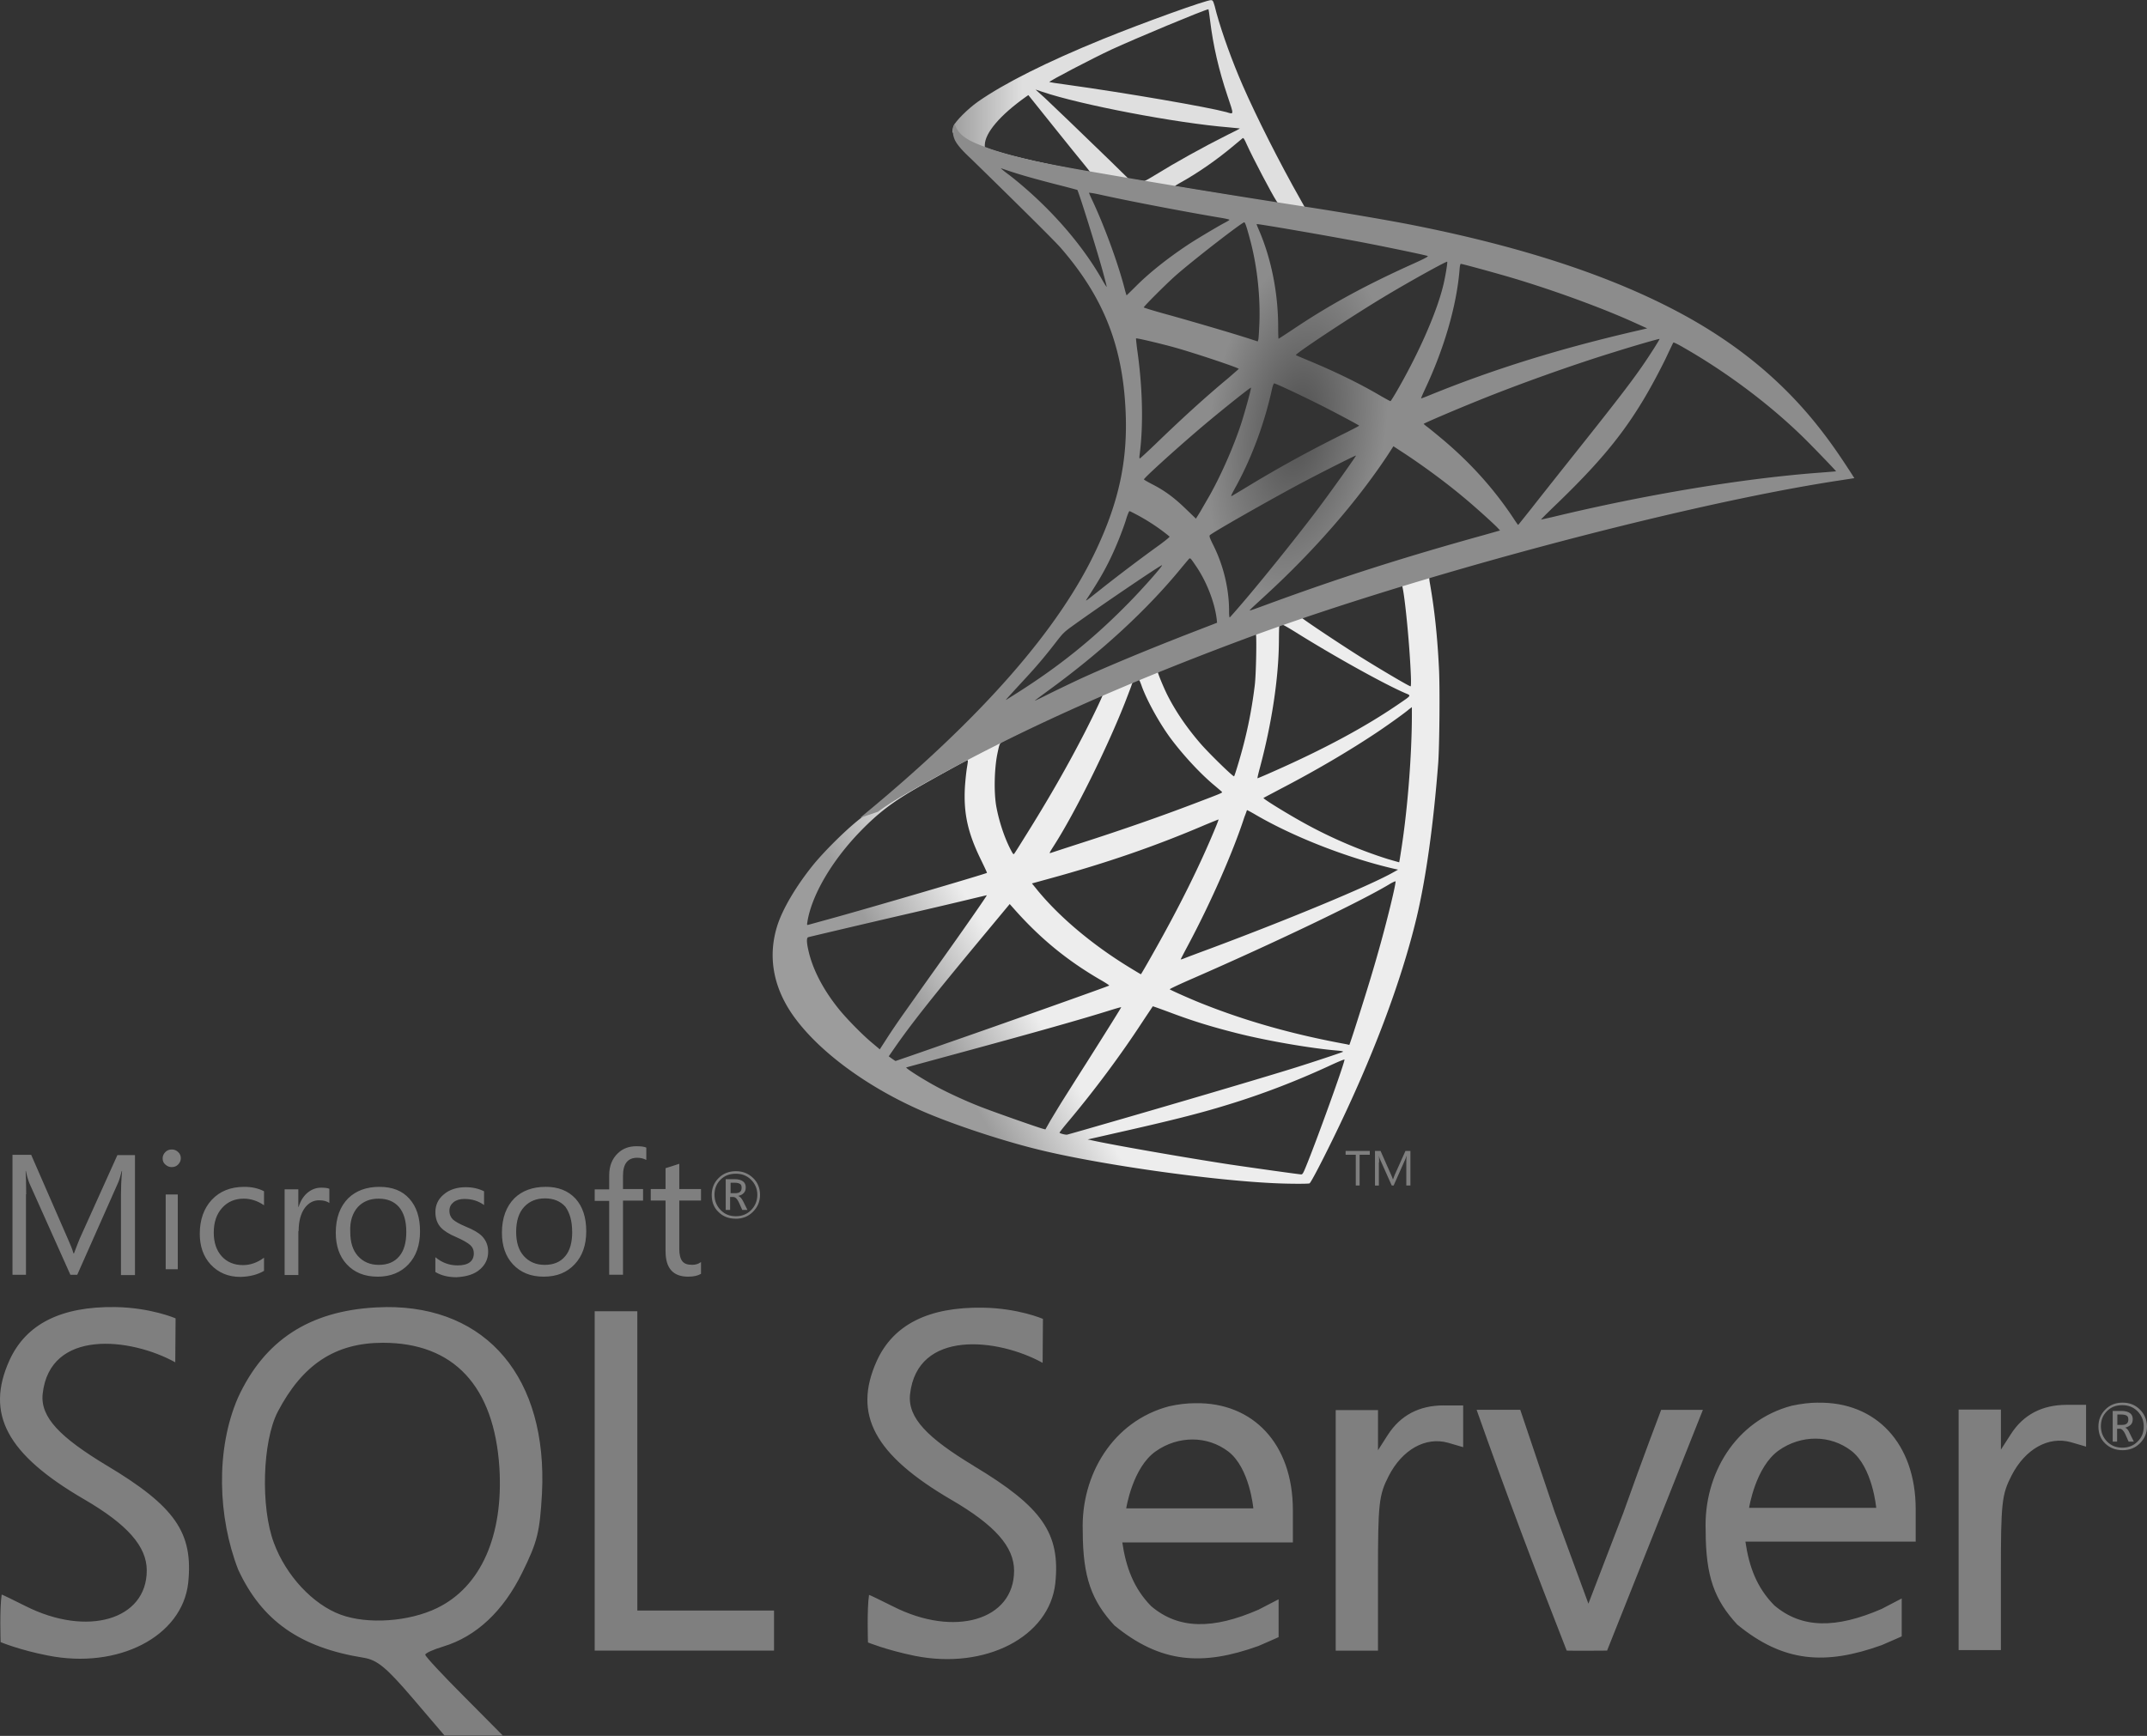
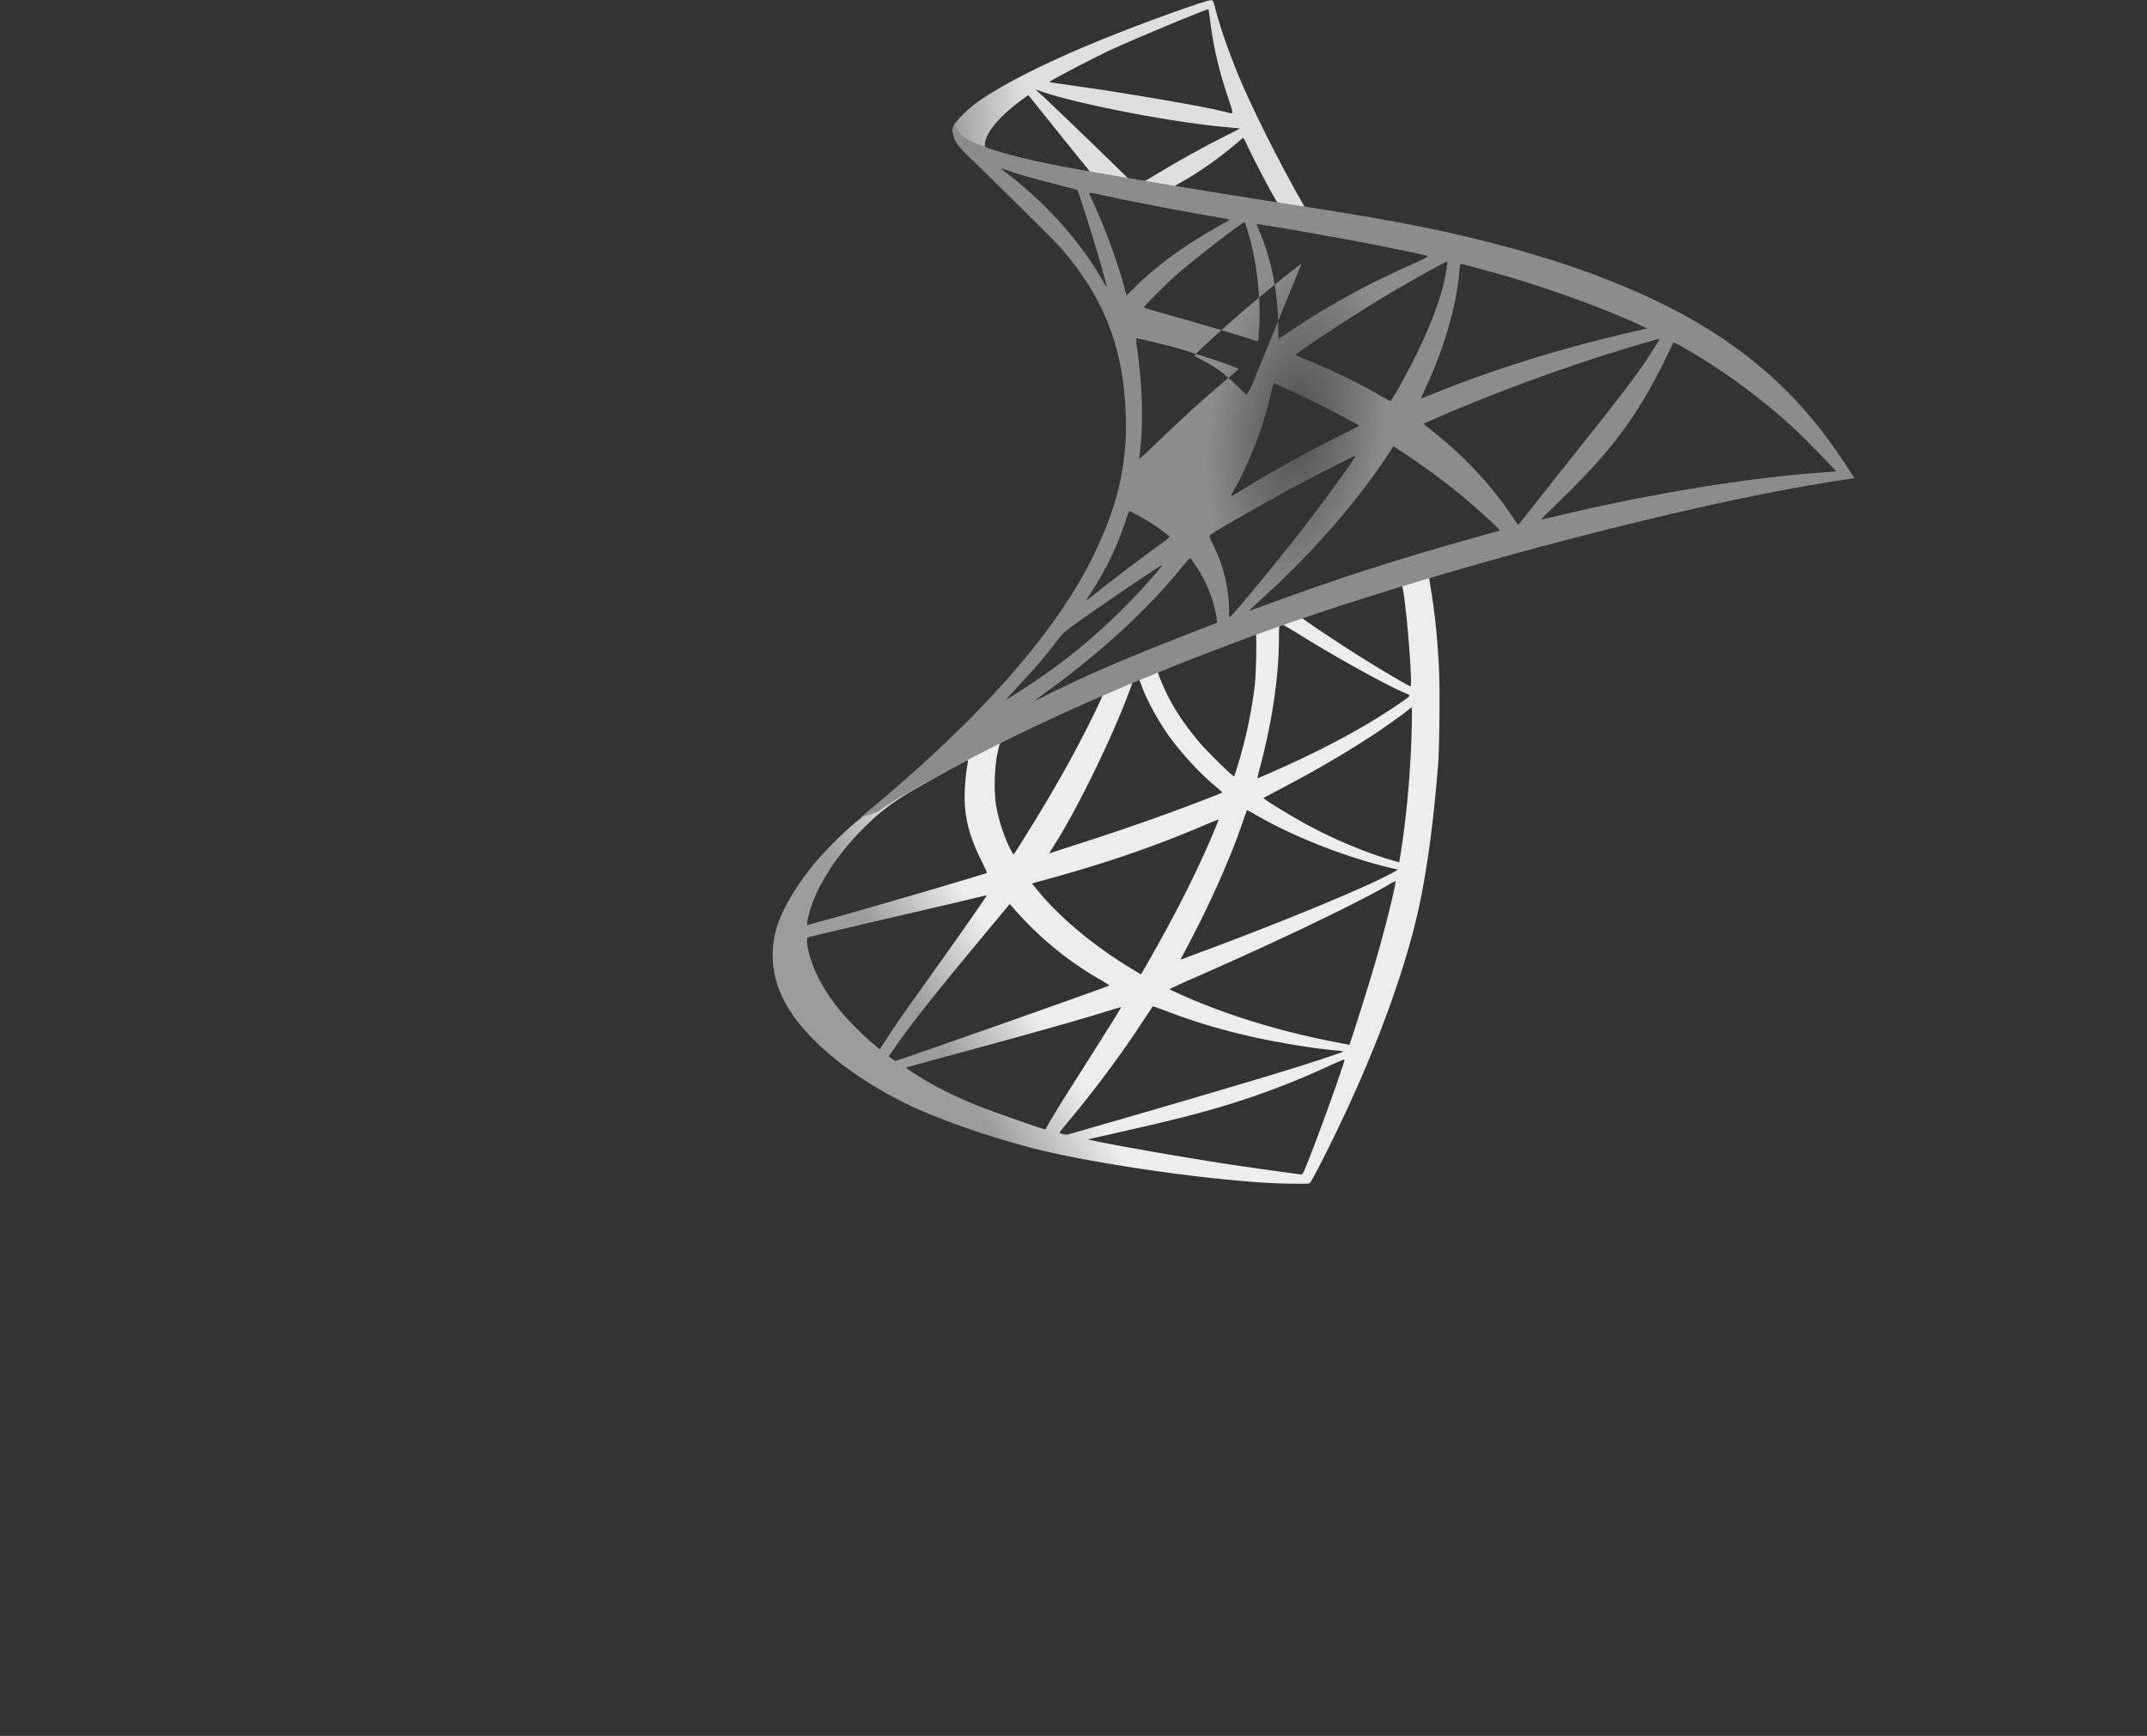
<svg xmlns="http://www.w3.org/2000/svg" xmlns:ns1="http://sodipodi.sourceforge.net/DTD/sodipodi-0.dtd" xmlns:ns2="http://www.inkscape.org/namespaces/inkscape" width="800" height="647" viewBox="0 -141.54 1478.202 1195.496" version="1.1" id="svg348" ns1:docname="microsoft-sql-server-logo-gray.svg" ns2:version="1.2.2 (732a01da63, 2022-12-09)">
  <rect x="0" y="-141.54" width="1478.202" height="1195.496" fill="#333333" stroke="none" />
  <defs id="defs352">
    <linearGradient id="a" gradientUnits="userSpaceOnUse" x1="-2901.952" y1="923.573" x2="-2061.249" y2="1420.331" gradientTransform="matrix(0.07,0,0,-0.07,858.541,657.921)">
      <stop offset="0" stop-color="#909ca9" id="stop323" style="stop-color:#9c9c9c;stop-opacity:1;" />
      <stop offset="1" stop-color="#ededee" id="stop325" style="stop-color:#ededed;stop-opacity:1;" />
    </linearGradient>
    <linearGradient id="b" gradientUnits="userSpaceOnUse" x1="-2882.7" y1="10288.81" x2="-2206.249" y2="10288.81" gradientTransform="matrix(0.07,0,0,-0.07,858.541,657.921)">
      <stop offset="0" stop-color="#939fab" id="stop330" style="stop-color:#9f9f9f;stop-opacity:1;" />
      <stop offset="1" stop-color="#dcdee1" id="stop332" style="stop-color:#dfdfdf;stop-opacity:1;" />
    </linearGradient>
    <radialGradient id="c" cx="-14217.448" cy="7277.705" r="898.12" gradientTransform="matrix(-0.067,-0.01,-0.02,0.135,86.246,-972.086)" gradientUnits="userSpaceOnUse">
      <stop offset="0" stop-color="#ee352c" id="stop337" style="stop-color:#4f4f4f;stop-opacity:1;" />
      <stop offset="1" stop-color="#a91d22" id="stop339" style="stop-color:#8c8c8c;stop-opacity:1;" />
    </radialGradient>
  </defs>
  <ns1:namedview id="namedview350" pagecolor="#ffffff" bordercolor="#000000" borderopacity="0.25" ns2:showpageshadow="2" ns2:pageopacity="0.0" ns2:pagecheckerboard="0" ns2:deskcolor="#d1d1d1" showgrid="false" ns2:zoom="1.2581144" ns2:cx="399.80467" ns2:cy="323.5" ns2:window-width="1920" ns2:window-height="1017" ns2:window-x="-8" ns2:window-y="-8" ns2:window-maximized="1" ns2:current-layer="svg348" />
  <g id="g19884">
    <path fill="url(#a)" d="M 1002.181,239.093 838.935,292.398 696.913,355.08 657.18,365.57 c -10.119,9.625 -20.729,19.374 -32.205,29.245 -12.586,10.858 -24.308,20.73 -33.317,27.886 -9.994,7.898 -24.801,22.704 -32.327,32.08 -11.229,14.066 -20.113,28.996 -23.938,40.473 -6.787,20.73 -3.454,41.706 9.625,61.08 16.781,24.677 50.221,49.848 89.211,66.999 19.867,8.763 53.306,19.99 78.476,26.282 41.828,10.612 122.774,22.088 167.317,23.817 9.006,0.37 21.1,0.37 21.592,0 0.988,-0.619 7.898,-13.82 15.92,-30.23 27.393,-55.897 47.135,-108.339 57.869,-153.129 6.416,-27.145 11.474,-63.299 14.805,-106.114 0.865,-11.969 1.234,-52.071 0.494,-65.646 -1.111,-22.21 -3.086,-40.224 -6.168,-57.869 -0.494,-2.592 -0.619,-4.937 -0.371,-5.06 0.492,-0.37 1.973,-0.863 22.086,-6.664 l -4.07,-9.623 v -0.003 0 z m -37.264,21.842 c 1.481,0 5.428,37.88 6.414,61.82 0.248,5.058 0.123,8.39 -0.123,8.39 -0.986,0 -20.853,-11.721 -35.041,-20.605 -12.34,-7.774 -35.783,-23.322 -39.485,-26.283 -1.236,-0.863 -1.114,-0.986 9.006,-4.442 17.15,-5.8 57.871,-18.879 59.228,-18.879 z m -83.166,27.393 c 1.111,0 3.947,1.602 10.734,5.799 25.418,15.917 59.969,35.167 74.775,41.584 4.565,1.974 5.057,1.232 -5.429,8.39 -22.457,15.3 -50.469,30.353 -84.771,45.53 -6.045,2.715 -11.103,4.811 -11.226,4.811 -0.246,0 0.492,-3.083 1.478,-6.785 8.268,-30.727 12.957,-61.82 13.205,-86.745 0.123,-12.34 0.123,-12.34 1.234,-12.708 -0.248,0.123 -0.125,0.123 0,0.123 z m -17.151,6.539 c 0.738,0.739 0.246,28.38 -0.742,35.906 -2.221,18.016 -5.676,34.796 -11.35,53.677 -1.358,4.562 -2.594,8.39 -2.838,8.636 -0.496,0.616 -17.401,-15.918 -22.953,-22.334 -9.625,-11.106 -17.15,-22.211 -22.703,-33.069 -2.838,-5.553 -7.279,-16.41 -6.91,-16.781 1.974,-1.357 67.001,-26.528 67.495,-26.035 z m -80.699,31.711 c 0.123,0 0.246,0 0.371,0.123 0.246,0.247 1.111,2.222 1.852,4.442 3.947,10.735 12.83,26.529 20.482,36.648 8.39,11.106 19.373,22.95 28.502,30.724 2.963,2.468 5.676,4.811 6.045,5.182 0.742,0.741 0.988,0.616 -19.125,8.268 -23.318,8.884 -48.738,17.768 -77.859,27.145 a 3883.695,3883.695 0 0 0 -20.85,6.787 c -1.112,0.371 -0.741,-0.247 2.467,-5.305 14.436,-22.581 36.399,-66.878 48.739,-98.22 2.098,-5.429 4.195,-10.858 4.566,-12.092 0.494,-1.729 1.11,-2.345 2.713,-3.209 0.864,-0.245 1.729,-0.493 2.098,-0.493 z m -24.676,10.241 c 0.369,0.248 -5.924,13.449 -12.094,25.542 -11.969,23.32 -25.049,46.273 -42.57,74.158 -2.961,4.811 -5.798,9.255 -6.169,9.748 -0.616,0.864 -0.864,0.616 -2.838,-3.208 -4.195,-8.268 -7.651,-18.88 -9.502,-28.628 -1.852,-9.625 -1.481,-26.405 0.618,-36.769 1.602,-7.65 1.481,-7.526 5.182,-9.378 15.794,-8.02 66.879,-31.958 67.372,-31.465 z m 212.848,8.639 v 5.182 c 0,27.516 -2.961,65.273 -7.281,92.791 -0.74,4.811 -1.359,8.759 -1.481,8.884 0,0 -3.578,-0.986 -7.773,-2.222 -18.508,-5.8 -38.621,-14.314 -56.76,-24.307 -11.971,-6.54 -29.367,-17.277 -28.873,-17.77 0.121,-0.122 5.305,-2.837 11.35,-6.046 24.188,-12.585 47.383,-26.158 67.496,-39.608 7.527,-5.06 18.877,-13.202 21.348,-15.424 z M 666.064,381.979 c 0.493,0 0.37,0.987 -0.37,5.429 -0.494,3.209 -1.11,9.132 -1.355,13.202 -0.989,18.016 1.974,31.343 10.858,49.604 2.468,5.06 4.443,9.255 4.318,9.377 -0.864,0.741 -82.547,24.68 -108.214,31.713 -7.65,2.097 -14.311,3.948 -14.808,4.07 -0.862,0.248 -0.986,0.125 -0.616,-1.974 2.838,-18.137 16.658,-41.828 35.906,-61.818 12.833,-13.325 23.075,-21.099 40.596,-31.095 12.586,-7.155 31.958,-17.889 33.438,-18.384 10e-4,-0.123 0.124,-0.123 0.247,-0.123 z m 192.49,34.426 c 0.123,-0.123 3.084,1.482 6.662,3.579 26.406,15.301 63.176,29.491 94.515,36.77 l 2.84,0.618 -3.949,2.219 c -16.41,9.132 -70.332,31.588 -125.486,52.196 -8.022,2.96 -15.918,5.923 -17.401,6.539 -1.481,0.616 -2.838,0.987 -2.838,0.864 0,-0.125 2.223,-4.443 5.058,-9.748 15.424,-28.873 30.972,-64.039 38.869,-88.471 0.989,-2.344 1.605,-4.441 1.73,-4.566 z m -19.619,6.417 c 0.125,0.126 -0.863,2.715 -2.098,5.676 -10.734,26.035 -24.803,54.417 -42.817,86.251 -4.565,8.145 -8.39,14.685 -8.516,14.685 -0.121,0 -3.824,-2.223 -8.266,-4.937 -26.16,-16.041 -49.357,-35.783 -64.533,-54.909 l -2.222,-2.715 11.228,-3.085 c 40.226,-10.981 74.404,-22.826 108.338,-37.386 4.813,-1.975 8.763,-3.58 8.886,-3.58 z m 121.91,42.57 c 0,0 0.123,0.123 0,0 0.123,2.838 -6.17,28.257 -11.353,46.64 -4.318,15.424 -8.022,27.517 -14.807,48.862 -2.961,9.38 -5.551,17.151 -5.676,17.151 -0.123,0 -0.863,-0.123 -1.603,-0.368 -36.646,-6.665 -69.469,-15.919 -100.316,-28.257 -8.639,-3.456 -20.977,-9.009 -21.717,-9.625 -0.246,-0.249 7.158,-3.702 16.535,-7.774 56.143,-24.555 114.383,-52.441 134.371,-64.409 2.344,-1.481 4.195,-2.221 4.566,-2.221 z m -281.454,9.625 c 0.247,0.246 -15.424,22.827 -37.388,53.551 -7.65,10.735 -16.533,23.32 -19.864,28.009 -3.332,4.689 -8.39,12.093 -11.229,16.535 l -5.185,8.021 -5.553,-4.689 c -6.54,-5.431 -17.89,-17.028 -22.949,-23.445 -10.612,-13.201 -17.768,-27.145 -20.606,-39.853 -1.358,-5.924 -1.358,-8.887 -0.125,-9.255 1.85,-0.493 34.796,-8.268 65.646,-15.426 17.151,-3.947 37.016,-8.636 44.173,-10.363 7.157,-1.73 12.958,-3.086 13.081,-3.086 z m 15.793,6.046 3.947,4.442 c 17.77,19.866 35.908,34.552 57.872,47.382 3.949,2.223 6.91,4.195 6.662,4.321 -0.861,0.616 -76.255,27.389 -111.174,39.482 -19.618,6.909 -35.783,12.462 -35.905,12.462 -0.123,0 -1.234,-0.739 -2.47,-1.603 l -2.22,-1.605 3.578,-5.181 c 11.598,-16.782 26.16,-35.166 57.871,-73.417 z m 98.467,70.455 c 0.121,-0.122 5.551,1.85 12.213,4.321 16.043,6.045 28.75,9.869 45.779,14.189 20.977,5.306 51.33,10.489 69.223,11.969 2.715,0.246 4.195,0.494 3.701,0.864 -0.865,0.494 -19.002,6.54 -32.328,10.735 -21.225,6.662 -86.004,25.787 -138.814,40.965 -9.748,2.838 -18.139,5.182 -18.632,5.305 -1.232,0.248 -5.306,-0.864 -5.306,-1.358 0,-0.245 2.961,-4.07 6.54,-8.266 17.767,-21.224 35.413,-44.914 50.097,-67.371 4.071,-6.171 7.527,-11.23 7.527,-11.353 z m -21.719,0.619 c 0.123,0.123 -8.637,14.189 -23.936,38.373 -6.541,10.241 -13.822,21.84 -16.413,25.912 -2.468,3.948 -6.169,10.119 -8.266,13.573 l -3.579,6.294 -1.85,-0.494 c -4.443,-1.234 -35.66,-12.217 -43.928,-15.548 -10.242,-4.072 -20.853,-9.007 -28.751,-13.202 -9.87,-5.306 -22.208,-13.204 -21.222,-13.449 0.246,-0.123 17.151,-4.69 37.51,-10.241 54.046,-14.685 84.029,-23.198 103.65,-29.367 3.579,-1.111 6.663,-1.975 6.786,-1.85 z m 153.621,36.028 h 0.123 c 0.494,1.235 -19.494,56.761 -26.777,74.281 -1.602,3.948 -2.217,4.937 -3.082,4.811 -2.098,-0.121 -31.094,-4.194 -48.741,-6.785 -30.723,-4.689 -82.301,-13.698 -95.256,-16.657 l -2.961,-0.616 18.383,-4.198 c 39.486,-8.884 58.488,-13.695 77.736,-19.618 24.309,-7.403 48.371,-16.658 72.678,-28.009 3.825,-1.728 7.033,-3.085 7.897,-3.209 z" id="path328" style="fill:url(#a);stroke-width:0.569" />
    <path fill="url(#b)" d="m 833.876,-141.444 c -2.715,-0.368 -46.52,15.426 -74.775,26.899 -38.129,15.549 -67.741,30.357 -86.003,43.187 -6.785,4.814 -15.301,13.327 -16.656,16.658 -0.493,1.234 -0.741,2.715 -0.741,4.195 l 16.535,15.671 39.361,12.586 93.654,16.782 107.102,18.386 1.111,-9.254 c -0.369,0 -0.617,-0.123 -0.984,-0.123 l -14.07,-2.222 -2.836,-5.058 c -14.561,-25.666 -30.601,-57.501 -39.979,-78.971 -7.279,-16.658 -14.19,-35.905 -18.016,-49.725 -2.098,-8.39 -2.344,-8.884 -3.699,-9.007 v -0.003 h -0.006 z m -1.977,6.295 h 0.127 c 0.121,0.122 0.615,3.579 1.11,7.649 2.096,17.277 5.924,33.932 11.969,51.948 4.565,13.573 4.565,12.834 -0.74,11.229 -12.586,-3.454 -68.975,-13.202 -109.817,-18.878 -6.54,-0.864 -12.093,-1.727 -12.093,-1.85 -0.493,-0.493 29.49,-16.165 42.693,-22.333 16.904,-7.775 63.299,-27.148 66.752,-27.764 z m -118.948,55.278 4.814,1.602 c 26.157,8.886 91.923,21.472 128.201,24.433 4.071,0.37 7.527,0.741 7.648,0.741 0.123,0.123 -3.33,1.974 -7.773,4.071 -17.52,8.761 -36.769,19.496 -50.096,27.764 -3.947,2.467 -7.527,4.442 -8.019,4.442 -0.494,0 -3.084,-0.494 -5.799,-0.864 l -4.936,-0.741 -12.338,-12.093 c -21.717,-21.099 -38.745,-37.386 -45.286,-43.556 z m -4.934,3.824 17.398,21.718 c 9.5,11.969 19.125,23.69 21.224,26.28 2.096,2.593 3.824,4.691 3.701,4.814 -0.494,0.37 -25.17,-4.443 -38.252,-7.403 -13.449,-3.086 -19.002,-4.566 -27.269,-7.156 l -6.787,-2.222 v -1.729 c 0.123,-8.268 10.612,-20.606 28.38,-33.19 z m 147.821,29.614 c 0.494,0 1.11,1.11 2.59,4.442 4.195,9.254 17.277,34.18 20.482,38.991 0.99,1.606 2.715,1.729 -14.681,-1.11 -41.828,-6.788 -55.279,-9.007 -55.279,-9.254 0,-0.123 1.234,-0.987 2.838,-1.852 12.957,-7.155 26.035,-16.287 37.635,-26.035 2.838,-2.345 5.429,-4.566 5.922,-4.937 0.123,-0.246 0.371,-0.369 0.494,-0.246 z" id="path335" style="fill:url(#b);stroke-width:0.569" />
-     <path fill="url(#c)" d="m 657.303,-56.427 c 0,0 -2.713,4.32 -0.122,10.737 1.606,3.947 6.294,8.759 11.598,13.695 0,0 54.908,53.551 61.572,61.202 30.353,35.042 43.556,69.592 44.791,117.221 0.74,30.601 -5.061,57.5 -19.496,88.718 -25.665,56.02 -79.835,117.839 -163.37,186.444 l 12.218,-4.072 c 7.897,-5.924 18.632,-12.215 43.803,-26.035 58.116,-31.837 123.513,-61.08 203.718,-91.187 115.49,-43.435 305.391,-94.272 413.479,-110.805 l 11.23,-1.729 -1.729,-2.715 c -9.869,-15.301 -16.658,-24.801 -24.803,-34.919 C 1226.502,120.762 1197.754,96.949 1162.586,77.206 1114.217,50.184 1051.656,29.085 972.441,13.414 957.511,10.451 924.689,4.776 898.037,0.704 841.524,-8.055 805,-14.102 764.776,-21.012 c -14.436,-2.469 -36.031,-6.17 -50.344,-9.254 -7.403,-1.606 -21.592,-4.937 -32.697,-8.761 -8.884,-3.457 -21.718,-6.912 -24.432,-17.4 z m 31.837,30.849 c 0.122,-0.122 2.096,0.616 4.689,1.481 4.689,1.602 10.734,3.454 17.893,5.429 a 910.098,910.098 0 0 0 16.287,4.318 c 7.403,1.85 13.572,3.578 13.695,3.578 0.865,0.864 13.328,40.717 17.523,56.017 1.602,5.801 2.838,10.735 2.715,10.735 -0.127,0.125 -1.482,-1.974 -3.086,-4.811 -14.437,-25.419 -37.264,-51.207 -63.671,-71.938 -3.453,-2.465 -6.045,-4.687 -6.045,-4.81 z m 60.708,16.781 c 0.617,0 3.332,0.37 6.662,1.11 20.977,4.689 58.612,11.845 82.672,15.918 4.072,0.616 7.282,1.358 7.282,1.603 0,0.248 -1.482,1.11 -3.334,2.098 -4.07,2.097 -20.482,11.844 -25.91,15.546 -13.698,9.131 -26.035,19.002 -34.92,27.886 -3.578,3.579 -6.664,6.54 -6.664,6.54 0,0 -0.738,-2.097 -1.358,-4.69 -4.439,-17.151 -13.695,-42.57 -22.086,-60.461 -1.358,-2.837 -2.469,-5.429 -2.469,-5.675 0,0.246 0,0.123 0.125,0.123 z m 106.855,20.359 c 0.74,0.246 1.974,4.442 4.442,13.695 4.566,17.893 6.664,37.882 5.924,56.514 -0.248,5.182 -0.494,9.994 -0.742,10.612 l -0.369,1.232 -6.416,-2.097 C 846.337,87.324 824.868,81.03 806.484,75.848 795.994,73.01 787.482,70.419 787.482,70.173 c 0,-0.741 15.301,-16.041 21.84,-21.84 12.46,-10.983 46.269,-37.141 47.38,-36.77 z m 8.514,1.232 c 0.371,-0.368 51.084,8.39 74.158,12.833 17.152,3.331 42.076,8.514 43.556,9.132 0.74,0.246 -1.852,1.726 -10.119,5.428 -32.574,14.685 -56.76,27.886 -80.818,43.928 -6.293,4.195 -11.6,7.65 -11.723,7.65 -0.123,0 -0.246,-3.577 -0.246,-7.897 0,-23.443 -4.689,-47.135 -13.328,-67.124 -0.863,-1.974 -1.603,-3.825 -1.48,-3.95 z m 131.164,25.913 c 0.371,0.37 -1.234,10.365 -2.715,16.287 -4.442,18.386 -16.41,45.657 -31.092,71.32 -2.594,4.566 -4.937,8.268 -5.186,8.39 -0.244,0.123 -3.576,-1.729 -7.402,-3.949 -14.313,-8.39 -30.6,-16.287 -48.369,-23.691 -4.934,-2.097 -9.254,-3.825 -9.377,-4.07 -0.865,-0.741 38.867,-27.024 59.844,-39.609 16.658,-10.117 43.803,-25.172 44.297,-24.678 z m 9.377,1.48 c 1.111,0 23.569,6.17 35.289,9.625 28.998,8.638 62.312,20.853 84.029,30.724 l 9.006,4.073 -6.291,1.479 c -53.056,12.215 -98.465,26.283 -142.269,44.051 -3.578,1.481 -6.787,2.715 -7.031,2.715 -0.248,0 0.986,-2.838 2.59,-6.294 13.203,-28.009 21.717,-57.253 23.813,-82.179 0.126,-2.345 0.493,-4.195 0.864,-4.195 z M 782.175,91.519 c 0.369,-0.371 17.521,3.702 26.775,6.291 14.066,3.95 43.926,13.943 43.926,14.685 0,0.123 -3.33,2.961 -7.278,6.417 -16.164,13.449 -31.713,27.637 -50.346,45.653 -5.553,5.308 -10.24,9.626 -10.486,9.626 -0.248,0 -0.369,-0.742 -0.248,-1.729 2.838,-20.73 2.223,-47.382 -1.726,-74.404 -0.372,-3.456 -0.741,-6.416 -0.617,-6.539 z m 360.423,0.371 c 0.244,0.245 -7.898,13.078 -13.08,20.357 -7.402,10.611 -18.264,24.68 -42.818,55.528 -12.953,16.286 -27.516,34.673 -32.326,40.842 -4.938,6.169 -9.008,11.35 -9.133,11.35 -0.123,0 -1.725,-2.22 -3.453,-4.934 -13.82,-20.73 -30.356,-38.869 -49.975,-55.156 -3.701,-3.086 -7.771,-6.417 -9.129,-7.404 -1.358,-0.987 -2.469,-1.974 -2.469,-2.097 0,-0.369 20.974,-9.379 36.895,-15.794 27.887,-11.353 65.887,-24.925 94.392,-33.687 14.931,-4.688 30.848,-9.254 31.096,-9.006 z m 9.5,2.466 c 0.492,-0.122 3.455,1.358 7.033,3.454 29.985,17.151 59.349,39.239 82.549,61.944 6.539,6.417 22.703,23.198 22.455,23.321 0,0 -5.676,0.493 -12.338,0.986 -51.947,3.95 -118.453,14.93 -182.371,30.353 -4.318,0.986 -8.142,1.85 -8.39,1.85 -0.244,0 4.566,-4.811 10.614,-10.61 37.51,-36.153 54.662,-58.98 74.896,-99.7 2.837,-6.044 5.306,-11.227 5.552,-11.598 -0.123,0 -0.123,0 0,0 z M 877.308,122.491 c 1.729,0.368 17.769,7.898 29.861,13.942 11.105,5.551 27.764,14.437 28.627,15.176 0.123,0.123 -5.801,3.208 -13.078,6.787 -23.199,11.598 -43.064,22.579 -63.795,35.165 -5.922,3.579 -10.858,6.542 -10.981,6.542 -0.494,0 -0.371,-0.496 2.961,-6.542 11.106,-20.234 19.988,-44.419 25.049,-67.988 0.492,-1.85 0.986,-3.083 1.355,-3.083 z m -16.041,2.96 c 0.371,0.371 -3.824,15.547 -6.414,23.814 -5.061,15.671 -13.574,35.289 -21.84,50.096 -1.977,3.453 -4.937,8.513 -6.541,11.35 l -3.084,4.936 -6.91,-6.661 c -8.019,-7.774 -14.561,-12.586 -22.949,-16.906 -3.334,-1.726 -5.924,-3.208 -5.924,-3.453 0,-0.987 21.1,-20.112 37.264,-33.932 11.598,-9.995 36.03,-29.614 36.399,-29.244 z m 98.098,40.349 6.047,3.947 c 13.816,9.009 30.104,20.977 42.569,31.465 7.031,5.798 20.604,18.016 23.32,20.977 l 1.478,1.606 -9.992,2.837 c -56.514,15.669 -100.194,29.612 -151.154,48.369 -5.676,2.097 -10.488,3.824 -10.859,3.824 -0.738,0 -1.357,0.616 11.354,-11.106 32.576,-29.981 61.447,-63.052 82.918,-95.257 z m -25.789,6.416 c 0.246,0.246 -16.658,24.06 -26.777,37.51 -12.092,16.041 -33.562,42.94 -48.369,60.46 -6.168,7.281 -11.473,13.327 -11.721,13.451 -0.371,0.123 -0.494,-1.727 -0.494,-4.566 0,-14.932 -3.824,-30.849 -10.488,-44.421 -2.838,-5.676 -3.332,-7.033 -2.713,-7.65 2.344,-2.098 38.25,-22.581 60.953,-34.796 15.3,-8.144 39.236,-20.235 39.609,-19.988 z m -155.967,38.251 c 0.371,0 3.209,1.479 6.418,3.208 7.897,4.318 14.93,9.13 21.223,14.314 0.246,0.246 -2.961,2.838 -7.156,5.921 -11.723,8.39 -29.49,21.841 -39.853,30.109 -10.861,8.637 -11.229,8.884 -9.996,7.033 8.145,-12.463 12.215,-19.496 16.535,-28.503 3.824,-8.019 7.649,-17.521 10.363,-25.789 0.987,-3.578 2.221,-6.293 2.467,-6.293 z m 41.584,32.574 c 0.615,-0.122 1.358,0.987 4.687,5.924 7.033,10.486 12.463,24.555 13.822,35.906 l 0.244,2.469 -16.902,6.54 c -30.233,11.721 -58.117,23.32 -76.998,31.956 -5.304,2.469 -14.559,6.91 -20.604,9.873 -6.047,3.083 -10.982,5.428 -10.982,5.305 0,-0.123 3.824,-2.961 8.513,-6.417 36.896,-26.774 68.853,-56.143 92.79,-85.509 2.592,-3.086 4.937,-5.924 5.182,-6.047 z m -19.125,4.69 c 0.494,0.493 -13.572,16.41 -23.197,26.157 -23.814,24.309 -47.382,43.312 -76.627,61.821 -3.701,2.344 -7.032,4.44 -7.403,4.689 -0.864,0.493 0.246,-0.741 13.079,-14.685 8.145,-8.761 14.313,-16.164 21.347,-25.294 4.689,-6.045 5.553,-6.909 12.34,-11.724 18.139,-13.08 59.967,-41.46 60.461,-40.965 z" id="path342" style="fill:url(#c);stroke-width:0.569" />
-     <path fill="#231f1f" d="m 265.747,758.653 c -2.276,0 -4.553,0.217 -6.809,0.217 -45.975,2.45 -76.983,22.683 -95.113,62.195 -15.506,35.735 -13.813,82.446 0.174,118.4 16.265,35.131 42.547,53.672 86.416,60.675 9.282,1.52 15.506,6.616 33.483,27.606 l 22.12,25.915 h 40.118 l -26.676,-26.892 c -14.746,-14.745 -26.673,-27.584 -26.673,-28.712 0,-1.127 5.641,-3.599 12.469,-5.68 22.51,-6.812 41.203,-24.202 54.279,-50.854 10.583,-21.402 12.102,-28.018 13.619,-54.646 3.969,-79.26 -37.82,-128.813 -107.409,-128.247 z m 35.173,207.27 c -19.517,9.453 -47.857,11.34 -66.356,4.553 -19.127,-7.025 -37.646,-26.889 -45.975,-49.377 -9.259,-24.591 -7.937,-69.956 2.646,-90.386 17.023,-32.528 39.534,-47.49 72.43,-47.49 48.792,0 76.549,29.884 80.171,86.048 2.863,46.885 -12.838,82.058 -42.895,96.632 z m 693.025,-139.568 c -16.828,0 -29.709,6.811 -38.385,20.231 l -6.809,10.627 v -27.628 h -29.123 v 165.678 h 29.104 v -52.956 c 0,-48.424 0.604,-54.084 7.371,-67.335 9.326,-18.172 25.371,-27.234 40.879,-22.897 l 10.408,3.036 v -28.712 h -13.445 z m -171.098,-1.519 c -5.705,0 -11.756,0.76 -17.781,2.084 -38.971,10.19 -60.938,47.489 -59.594,85.873 0,32.139 6.244,48.206 21.752,65.057 31.77,26.065 60.502,28.146 99.275,14.161 6.615,-2.819 13.814,-6.072 13.814,-6.072 v -26.065 l -13.814,7.156 c -31.379,13.661 -55.016,13.661 -73.949,-2.43 -12.076,-12.296 -17.391,-27.042 -19.84,-43.868 h 117.426 v -22.339 c 0,-45.539 -27.41,-74.294 -67.313,-73.557 z m -47.492,72.647 c 0,0 4.338,-28.407 20.428,-39.554 7.744,-5.466 16.633,-8.11 25.328,-8.11 8.719,0 17.414,2.818 24.592,8.306 14.748,11.341 17.219,39.143 17.219,39.143 h -87.566 v 0.215 z m -702.111,-29.881 c -31.573,-19.128 -45.582,-32.921 -43.869,-49.185 4.9,-44.997 60.503,-38.773 91.295,-21.749 l 0.219,-30.272 c 0,0 -17.024,-7.373 -41.421,-7.764 -37.429,-0.564 -61.63,11.709 -72.97,36.691 -16.656,36.865 -1.908,64.665 51.396,95.677 29.925,17.412 43.152,32.528 43.152,49.008 0,34.047 -41.05,45.931 -83.401,24.57 -8.716,-4.337 -16.09,-7.959 -16.48,-7.959 -1.519,9.651 -0.736,32.745 -0.736,32.745 0,0 13.012,5.466 32.527,9.236 48.4,9.65 92.445,-13.054 96.608,-49.919 3.622,-34.609 -8.893,-52.761 -56.318,-81.104 z m 1178.454,-43.155 c -5.682,0 -11.711,0.78 -18,2.103 -38.924,10.192 -60.85,47.492 -59.354,85.876 0,32.095 6.225,48.011 21.729,64.838 31.771,26.089 60.504,28.191 99.473,14.184 6.592,-2.818 13.77,-6.026 13.77,-6.026 v -26.109 l -13.791,7.197 c -31.443,13.619 -55.082,13.619 -73.947,-2.471 -12.145,-12.274 -17.414,-26.847 -19.865,-43.871 h 117.232 v -22.336 c 0,-45.321 -27.412,-74.099 -67.313,-73.339 z m -47.492,72.646 c 0,0 4.381,-28.365 20.449,-39.729 7.721,-5.485 16.611,-8.132 25.307,-8.132 8.674,0 17.414,2.819 24.594,8.327 14.746,11.342 17.219,39.338 17.219,39.338 h -87.545 z m -533.809,-29.123 c -31.573,-19.083 -45.54,-32.92 -43.848,-49.185 4.9,-45.02 60.504,-38.773 91.296,-21.749 l 0.218,-30.272 c 0,0 -17.024,-7.374 -41.421,-7.722 -37.429,-0.563 -61.63,11.711 -72.991,36.692 -16.633,36.864 -1.692,64.666 51.437,95.677 29.884,17.393 43.111,32.312 43.111,48.792 0,34.047 -41.029,46.126 -83.381,24.569 -8.674,-4.337 -16.046,-7.916 -16.48,-7.916 -1.519,9.649 -0.736,32.746 -0.736,32.746 0,0 12.858,5.27 32.31,9.237 48.445,9.672 92.51,-13.012 96.653,-49.877 3.6,-34.437 -8.891,-52.587 -56.167,-80.952 v -0.04 z m 752.421,-42.005 c -16.828,0 -29.859,6.829 -38.383,20.254 l -6.811,10.582 v -27.583 h -29.123 v 165.633 h 29.102 v -52.954 c 0,-48.403 0.584,-54.085 7.375,-67.313 9.324,-18.15 25.369,-27.235 40.875,-22.878 l 10.408,3.035 v -28.775 h -13.443 z m -984.021,41.05 v -105.523 h -29.361 v 233.728 h 123.478 v -27.604 h -94.116 v -100.601 z m 679.015,32.896 -24.201,62.975 -23.27,-63.322 -23.637,-70.173 h -30.055 c 19.475,55.212 40.658,111.376 62.02,165.829 9.26,0.216 18.541,0 27.799,0 l 32.682,-82.058 33.287,-83.75 h -28.732 c 0,0 -12.688,33.266 -25.914,70.521 z m -611.357,-202.109 c 4.728,0 8.674,-1.516 11.927,-4.769 3.208,-3.211 4.9,-6.984 4.9,-11.711 0,-4.728 -1.692,-8.675 -4.9,-11.711 -3.253,-3.035 -7.005,-4.555 -11.711,-4.555 -4.769,0 -8.717,1.52 -11.927,4.728 -3.252,3.211 -4.727,7.158 -4.727,11.712 0,4.771 1.519,8.716 4.727,11.711 3.037,3.034 6.984,4.553 11.711,4.553 z m -10.408,-26.889 c 2.818,-2.818 6.245,-4.121 10.625,-4.121 4.121,0 7.548,1.303 10.411,4.121 2.819,2.819 4.337,6.245 4.337,10.409 0,4.163 -1.518,7.764 -4.337,10.582 -2.862,2.817 -6.29,4.163 -10.411,4.163 -4.185,0 -7.59,-1.301 -10.408,-4.163 -2.819,-2.818 -4.337,-6.419 -4.337,-10.582 0,-4.164 1.301,-7.589 4.12,-10.409 z m 7.003,11.928 h 1.908 c 1.346,0 2.668,1.3 3.795,3.773 l 2.279,5.116 h 3.577 l -2.818,-5.683 c -1.149,-2.275 -2.276,-3.598 -3.6,-3.969 1.67,-0.39 2.992,-0.953 3.947,-2.082 0.952,-0.974 1.3,-2.298 1.3,-3.795 0,-1.734 -0.542,-3.034 -1.69,-3.989 -1.302,-1.084 -3.384,-1.669 -6.074,-1.669 h -6.026 v 21.187 h 3.035 v -8.891 z m 0,-9.846 h 2.647 c 1.908,0 3.253,0.39 3.99,0.953 0.716,0.564 0.911,1.303 0.911,2.646 0,2.45 -1.52,3.601 -4.337,3.601 h -3.252 v -7.2 z m -485.018,7.958 c 0,-7.373 -0.216,-12.858 -0.39,-16.09 h 0.174 c 0.758,3.814 1.691,6.657 2.45,8.543 l 28.19,62.975 h 4.728 l 28.19,-63.538 c 0.761,-1.733 1.52,-4.337 2.452,-7.959 h 0.216 c -0.563,6.29 -0.758,11.754 -0.758,16.112 v 55.581 h 9.648 v -82.622 h -12.1 l -25.913,57.466 c -0.955,2.276 -2.278,5.683 -3.969,10.193 h -0.392 c -0.563,-2.234 -1.886,-5.639 -3.772,-9.803 l -25.33,-58.053 H 8.598 v 82.621 h 9.281 v -55.385 z m 96.045,0.154 h 8.329 v 51.458 h -8.329 z m 4.164,-18.868 c 1.736,0 3.21,-0.587 4.337,-1.734 1.15,-1.129 1.91,-2.603 1.91,-4.337 0,-1.692 -0.565,-3.211 -1.887,-4.337 -1.171,-1.15 -2.668,-1.737 -4.381,-1.737 -1.69,0 -3.208,0.587 -4.338,1.737 -1.146,1.126 -1.907,2.645 -1.907,4.337 0,1.887 0.586,3.208 1.907,4.337 1.304,1.147 2.647,1.734 4.338,1.734 z m 63.54,71.455 v -9.066 c -4.555,3.405 -9.456,5.098 -14.53,5.098 -6.07,0 -10.995,-2.081 -14.595,-6.07 -3.577,-3.947 -5.485,-9.436 -5.485,-16.266 0,-7.156 1.908,-12.84 5.854,-17.177 3.795,-4.163 8.719,-6.245 14.748,-6.245 4.922,0 9.647,1.52 14.009,4.557 v -9.65 c -3.968,-2.082 -8.5,-3.037 -13.619,-3.037 -9.456,0 -16.827,3.037 -22.335,8.894 -5.466,5.854 -8.285,13.813 -8.285,23.42 0,8.543 2.45,15.722 7.548,21.209 5.312,5.637 12.102,8.5 20.428,8.5 6.438,-0.178 11.707,-1.523 16.262,-4.167 z m 23.831,-27.433 c 0,-6.788 1.518,-12.273 4.337,-16.049 2.647,-3.403 5.855,-5.116 9.65,-5.116 3.21,0 5.486,0.585 7.155,1.908 v -9.846 c -1.3,-0.563 -3.187,-0.758 -5.637,-0.758 -3.405,0 -6.439,1.146 -9.107,3.253 -2.819,2.231 -5.074,5.638 -6.397,9.975 h -0.216 v -12.08 h -9.433 v 58.985 h 9.454 v -30.272 z m 54.279,31.443 c 8.892,0 16.048,-2.863 21.36,-8.543 5.29,-5.641 7.936,-13.229 7.936,-22.686 0,-9.647 -2.427,-17.021 -7.372,-22.51 -4.9,-5.483 -11.711,-8.132 -20.603,-8.132 -8.892,0 -16.048,2.647 -21.36,7.764 -5.681,5.641 -8.674,13.599 -8.674,23.813 0,8.891 2.429,16.265 7.548,21.751 5.29,5.68 12.295,8.521 21.165,8.521 z m -13.445,-48.055 c 3.6,-3.795 8.329,-5.683 14.182,-5.683 6.074,0 10.627,1.888 14.01,5.683 3.404,3.969 5.097,9.63 5.097,17.197 0,7.198 -1.519,12.859 -4.729,16.654 -3.208,3.969 -7.936,6.071 -14.183,6.071 -6.071,0 -10.777,-2.104 -14.377,-6.071 -3.577,-3.99 -5.291,-9.456 -5.291,-16.654 -0.368,-7.156 1.519,-13.01 5.291,-17.197 z m 84.141,42.916 c 3.599,-3.208 5.509,-7.155 5.509,-12.102 0,-4.337 -1.52,-7.936 -4.338,-10.777 -2.3,-2.275 -5.854,-4.337 -10.994,-6.419 -4.556,-1.906 -7.374,-3.6 -8.893,-4.923 -1.517,-1.517 -2.45,-3.402 -2.45,-6.071 0,-2.45 0.955,-4.337 2.821,-5.855 1.908,-1.516 4.337,-2.253 7.59,-2.253 5.096,0 9.454,1.343 13.443,4.185 v -9.456 c -3.816,-1.906 -7.958,-2.817 -12.686,-2.817 -6.071,0 -11.189,1.671 -14.964,4.899 -3.969,3.212 -5.854,7.375 -5.854,12.274 0,4.337 1.3,7.938 3.771,10.582 2.082,2.256 5.641,4.556 10.583,6.614 4.729,2.083 7.938,3.968 9.65,5.485 1.691,1.52 2.45,3.405 2.45,5.641 0,5.506 -3.772,8.349 -11.146,8.349 -5.682,0 -10.776,-1.866 -15.333,-5.638 v 10.189 c 4.121,2.475 9.066,3.601 14.53,3.601 7.005,-0.368 12.49,-2.081 16.264,-5.486 z m 45.019,-56.73 c -8.893,0 -16.048,2.647 -21.361,7.764 -5.638,5.641 -8.674,13.599 -8.674,23.813 0,8.891 2.452,16.265 7.547,21.751 5.313,5.68 12.295,8.521 21.187,8.521 9.107,0 16.048,-2.861 21.36,-8.545 5.313,-5.637 7.958,-13.227 7.958,-22.683 0,-9.65 -2.472,-17.022 -7.374,-22.509 -5.115,-5.487 -11.927,-8.133 -20.601,-8.133 z m 18.345,31.012 c 0,7.198 -1.518,12.859 -4.727,16.654 -3.21,3.969 -7.938,6.071 -14.184,6.071 -6.074,0 -10.778,-2.104 -14.379,-6.071 -3.577,-3.99 -5.29,-9.456 -5.29,-16.654 0,-7.59 1.888,-13.444 5.683,-17.393 3.576,-3.773 8.306,-5.682 14.182,-5.682 5.854,0 10.561,1.907 13.964,5.682 3.037,4.163 4.729,9.824 4.729,17.393 z m 25.547,29.513 h 9.433 v -51.068 h 13.813 v -7.938 H 428.93 v -9.108 c 0,-8.282 3.208,-12.446 9.845,-12.446 2.234,0 4.511,0.563 6.203,1.518 v -8.521 c -1.692,-0.759 -3.969,-0.932 -6.812,-0.932 -5.095,0 -9.258,1.519 -12.664,4.727 -3.969,3.773 -6.071,8.674 -6.071,15.312 v 9.672 h -9.978 v 7.936 h 9.978 v 50.876 z m 38.75,-16.091 c 0,11.538 5.098,17.414 15.506,17.414 3.774,0 6.614,-0.606 8.891,-1.951 v -8.11 c -1.734,1.302 -3.795,1.91 -6.071,1.91 -3.208,0 -5.464,-0.762 -6.788,-2.475 -1.345,-1.689 -2.103,-4.554 -2.103,-8.501 v -33.286 h 14.961 v -7.938 h -14.961 v -17.39 c -3.253,1.127 -6.44,2.082 -9.456,3.034 v 14.355 h -10.192 v 7.938 h 10.192 v 34.979 z m 1014.88,108.73 c -3.209,-3.034 -7.004,-4.553 -11.709,-4.553 -4.77,0 -8.719,1.519 -11.928,4.771 -3.209,3.188 -4.729,7.155 -4.729,11.711 0,4.728 1.52,8.675 4.705,11.709 3.211,3.036 7.156,4.556 11.928,4.556 4.705,0 8.674,-1.52 11.928,-4.729 3.188,-3.253 4.879,-7.004 4.879,-11.709 -0.174,-4.771 -1.887,-8.719 -5.096,-11.754 z m -1.517,22.338 c -2.82,2.818 -6.246,4.119 -10.41,4.119 -4.119,0 -7.545,-1.301 -10.408,-4.119 -2.818,-2.863 -4.338,-6.441 -4.338,-10.627 0,-4.121 1.301,-7.545 4.164,-10.408 2.818,-2.817 6.225,-4.121 10.582,-4.121 4.121,0 7.549,1.304 10.41,4.121 2.818,2.863 4.336,6.287 4.336,10.408 0,4.382 -1.301,7.764 -4.336,10.627 z m -8.502,-9.651 c 1.691,-0.39 3.037,-1.149 3.969,-2.081 0.955,-0.977 1.303,-2.301 1.303,-3.815 0,-1.692 -0.543,-3.037 -1.691,-3.969 -1.301,-1.085 -3.404,-1.671 -6.07,-1.671 h -6.029 v 21.164 h 3.037 v -8.891 h 1.885 c 1.303,0 2.604,1.3 3.773,3.773 l 2.254,5.096 h 3.602 l -2.818,-5.683 c -0.977,-2.472 -2.105,-3.601 -3.252,-3.97 z m -2.082,-1.907 h -3.252 v -7.155 h 2.668 c 1.887,0 3.209,0.345 3.969,0.932 0.758,0.563 0.932,1.301 0.932,2.646 0,2.45 -1.518,3.579 -4.336,3.579 z m -527.584,-164.875 h 2.646 v -21.187 h 7.002 v -2.646 h -16.652 v 2.646 h 7.006 v 21.187 z m 16.047,-15.917 c 0,-2.062 0,-3.753 -0.152,-4.705 0.174,1.126 0.564,1.887 0.738,2.45 l 8.133,18.172 h 1.301 l 8.152,-18.347 c 0.219,-0.563 0.393,-1.301 0.76,-2.275 -0.174,1.887 -0.174,3.401 -0.174,4.553 v 16.048 h 2.82 v -23.812 h -3.406 l -7.371,16.438 c -0.174,0.587 -0.762,1.734 -1.129,3.037 h -0.217 c -0.152,-0.761 -0.541,-1.519 -1.084,-2.818 l -7.373,-16.655 h -3.816 v 23.854 h 2.666 v -15.917 z" id="path346" style="fill:#7f7f7f;fill-opacity:1" />
+     <path fill="url(#c)" d="m 657.303,-56.427 c 0,0 -2.713,4.32 -0.122,10.737 1.606,3.947 6.294,8.759 11.598,13.695 0,0 54.908,53.551 61.572,61.202 30.353,35.042 43.556,69.592 44.791,117.221 0.74,30.601 -5.061,57.5 -19.496,88.718 -25.665,56.02 -79.835,117.839 -163.37,186.444 l 12.218,-4.072 c 7.897,-5.924 18.632,-12.215 43.803,-26.035 58.116,-31.837 123.513,-61.08 203.718,-91.187 115.49,-43.435 305.391,-94.272 413.479,-110.805 l 11.23,-1.729 -1.729,-2.715 c -9.869,-15.301 -16.658,-24.801 -24.803,-34.919 C 1226.502,120.762 1197.754,96.949 1162.586,77.206 1114.217,50.184 1051.656,29.085 972.441,13.414 957.511,10.451 924.689,4.776 898.037,0.704 841.524,-8.055 805,-14.102 764.776,-21.012 c -14.436,-2.469 -36.031,-6.17 -50.344,-9.254 -7.403,-1.606 -21.592,-4.937 -32.697,-8.761 -8.884,-3.457 -21.718,-6.912 -24.432,-17.4 z m 31.837,30.849 c 0.122,-0.122 2.096,0.616 4.689,1.481 4.689,1.602 10.734,3.454 17.893,5.429 a 910.098,910.098 0 0 0 16.287,4.318 c 7.403,1.85 13.572,3.578 13.695,3.578 0.865,0.864 13.328,40.717 17.523,56.017 1.602,5.801 2.838,10.735 2.715,10.735 -0.127,0.125 -1.482,-1.974 -3.086,-4.811 -14.437,-25.419 -37.264,-51.207 -63.671,-71.938 -3.453,-2.465 -6.045,-4.687 -6.045,-4.81 z m 60.708,16.781 c 0.617,0 3.332,0.37 6.662,1.11 20.977,4.689 58.612,11.845 82.672,15.918 4.072,0.616 7.282,1.358 7.282,1.603 0,0.248 -1.482,1.11 -3.334,2.098 -4.07,2.097 -20.482,11.844 -25.91,15.546 -13.698,9.131 -26.035,19.002 -34.92,27.886 -3.578,3.579 -6.664,6.54 -6.664,6.54 0,0 -0.738,-2.097 -1.358,-4.69 -4.439,-17.151 -13.695,-42.57 -22.086,-60.461 -1.358,-2.837 -2.469,-5.429 -2.469,-5.675 0,0.246 0,0.123 0.125,0.123 z m 106.855,20.359 c 0.74,0.246 1.974,4.442 4.442,13.695 4.566,17.893 6.664,37.882 5.924,56.514 -0.248,5.182 -0.494,9.994 -0.742,10.612 l -0.369,1.232 -6.416,-2.097 C 846.337,87.324 824.868,81.03 806.484,75.848 795.994,73.01 787.482,70.419 787.482,70.173 c 0,-0.741 15.301,-16.041 21.84,-21.84 12.46,-10.983 46.269,-37.141 47.38,-36.77 z m 8.514,1.232 c 0.371,-0.368 51.084,8.39 74.158,12.833 17.152,3.331 42.076,8.514 43.556,9.132 0.74,0.246 -1.852,1.726 -10.119,5.428 -32.574,14.685 -56.76,27.886 -80.818,43.928 -6.293,4.195 -11.6,7.65 -11.723,7.65 -0.123,0 -0.246,-3.577 -0.246,-7.897 0,-23.443 -4.689,-47.135 -13.328,-67.124 -0.863,-1.974 -1.603,-3.825 -1.48,-3.95 z m 131.164,25.913 c 0.371,0.37 -1.234,10.365 -2.715,16.287 -4.442,18.386 -16.41,45.657 -31.092,71.32 -2.594,4.566 -4.937,8.268 -5.186,8.39 -0.244,0.123 -3.576,-1.729 -7.402,-3.949 -14.313,-8.39 -30.6,-16.287 -48.369,-23.691 -4.934,-2.097 -9.254,-3.825 -9.377,-4.07 -0.865,-0.741 38.867,-27.024 59.844,-39.609 16.658,-10.117 43.803,-25.172 44.297,-24.678 z m 9.377,1.48 c 1.111,0 23.569,6.17 35.289,9.625 28.998,8.638 62.312,20.853 84.029,30.724 l 9.006,4.073 -6.291,1.479 c -53.056,12.215 -98.465,26.283 -142.269,44.051 -3.578,1.481 -6.787,2.715 -7.031,2.715 -0.248,0 0.986,-2.838 2.59,-6.294 13.203,-28.009 21.717,-57.253 23.813,-82.179 0.126,-2.345 0.493,-4.195 0.864,-4.195 z M 782.175,91.519 c 0.369,-0.371 17.521,3.702 26.775,6.291 14.066,3.95 43.926,13.943 43.926,14.685 0,0.123 -3.33,2.961 -7.278,6.417 -16.164,13.449 -31.713,27.637 -50.346,45.653 -5.553,5.308 -10.24,9.626 -10.486,9.626 -0.248,0 -0.369,-0.742 -0.248,-1.729 2.838,-20.73 2.223,-47.382 -1.726,-74.404 -0.372,-3.456 -0.741,-6.416 -0.617,-6.539 z m 360.423,0.371 c 0.244,0.245 -7.898,13.078 -13.08,20.357 -7.402,10.611 -18.264,24.68 -42.818,55.528 -12.953,16.286 -27.516,34.673 -32.326,40.842 -4.938,6.169 -9.008,11.35 -9.133,11.35 -0.123,0 -1.725,-2.22 -3.453,-4.934 -13.82,-20.73 -30.356,-38.869 -49.975,-55.156 -3.701,-3.086 -7.771,-6.417 -9.129,-7.404 -1.358,-0.987 -2.469,-1.974 -2.469,-2.097 0,-0.369 20.974,-9.379 36.895,-15.794 27.887,-11.353 65.887,-24.925 94.392,-33.687 14.931,-4.688 30.848,-9.254 31.096,-9.006 z m 9.5,2.466 c 0.492,-0.122 3.455,1.358 7.033,3.454 29.985,17.151 59.349,39.239 82.549,61.944 6.539,6.417 22.703,23.198 22.455,23.321 0,0 -5.676,0.493 -12.338,0.986 -51.947,3.95 -118.453,14.93 -182.371,30.353 -4.318,0.986 -8.142,1.85 -8.39,1.85 -0.244,0 4.566,-4.811 10.614,-10.61 37.51,-36.153 54.662,-58.98 74.896,-99.7 2.837,-6.044 5.306,-11.227 5.552,-11.598 -0.123,0 -0.123,0 0,0 z M 877.308,122.491 c 1.729,0.368 17.769,7.898 29.861,13.942 11.105,5.551 27.764,14.437 28.627,15.176 0.123,0.123 -5.801,3.208 -13.078,6.787 -23.199,11.598 -43.064,22.579 -63.795,35.165 -5.922,3.579 -10.858,6.542 -10.981,6.542 -0.494,0 -0.371,-0.496 2.961,-6.542 11.106,-20.234 19.988,-44.419 25.049,-67.988 0.492,-1.85 0.986,-3.083 1.355,-3.083 z m -16.041,2.96 l -3.084,4.936 -6.91,-6.661 c -8.019,-7.774 -14.561,-12.586 -22.949,-16.906 -3.334,-1.726 -5.924,-3.208 -5.924,-3.453 0,-0.987 21.1,-20.112 37.264,-33.932 11.598,-9.995 36.03,-29.614 36.399,-29.244 z m 98.098,40.349 6.047,3.947 c 13.816,9.009 30.104,20.977 42.569,31.465 7.031,5.798 20.604,18.016 23.32,20.977 l 1.478,1.606 -9.992,2.837 c -56.514,15.669 -100.194,29.612 -151.154,48.369 -5.676,2.097 -10.488,3.824 -10.859,3.824 -0.738,0 -1.357,0.616 11.354,-11.106 32.576,-29.981 61.447,-63.052 82.918,-95.257 z m -25.789,6.416 c 0.246,0.246 -16.658,24.06 -26.777,37.51 -12.092,16.041 -33.562,42.94 -48.369,60.46 -6.168,7.281 -11.473,13.327 -11.721,13.451 -0.371,0.123 -0.494,-1.727 -0.494,-4.566 0,-14.932 -3.824,-30.849 -10.488,-44.421 -2.838,-5.676 -3.332,-7.033 -2.713,-7.65 2.344,-2.098 38.25,-22.581 60.953,-34.796 15.3,-8.144 39.236,-20.235 39.609,-19.988 z m -155.967,38.251 c 0.371,0 3.209,1.479 6.418,3.208 7.897,4.318 14.93,9.13 21.223,14.314 0.246,0.246 -2.961,2.838 -7.156,5.921 -11.723,8.39 -29.49,21.841 -39.853,30.109 -10.861,8.637 -11.229,8.884 -9.996,7.033 8.145,-12.463 12.215,-19.496 16.535,-28.503 3.824,-8.019 7.649,-17.521 10.363,-25.789 0.987,-3.578 2.221,-6.293 2.467,-6.293 z m 41.584,32.574 c 0.615,-0.122 1.358,0.987 4.687,5.924 7.033,10.486 12.463,24.555 13.822,35.906 l 0.244,2.469 -16.902,6.54 c -30.233,11.721 -58.117,23.32 -76.998,31.956 -5.304,2.469 -14.559,6.91 -20.604,9.873 -6.047,3.083 -10.982,5.428 -10.982,5.305 0,-0.123 3.824,-2.961 8.513,-6.417 36.896,-26.774 68.853,-56.143 92.79,-85.509 2.592,-3.086 4.937,-5.924 5.182,-6.047 z m -19.125,4.69 c 0.494,0.493 -13.572,16.41 -23.197,26.157 -23.814,24.309 -47.382,43.312 -76.627,61.821 -3.701,2.344 -7.032,4.44 -7.403,4.689 -0.864,0.493 0.246,-0.741 13.079,-14.685 8.145,-8.761 14.313,-16.164 21.347,-25.294 4.689,-6.045 5.553,-6.909 12.34,-11.724 18.139,-13.08 59.967,-41.46 60.461,-40.965 z" id="path342" style="fill:url(#c);stroke-width:0.569" />
  </g>
</svg>